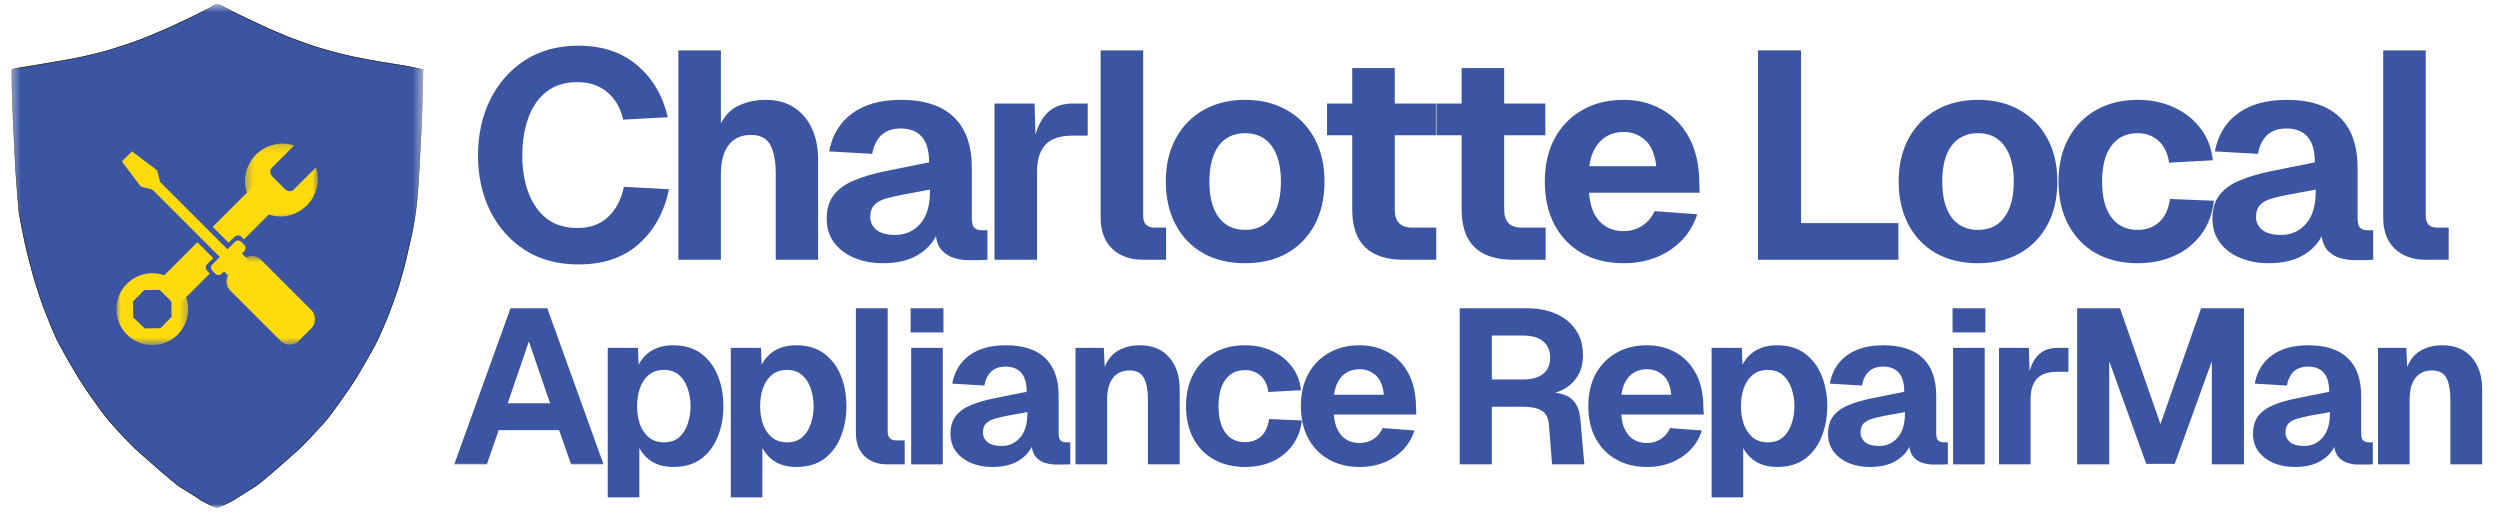
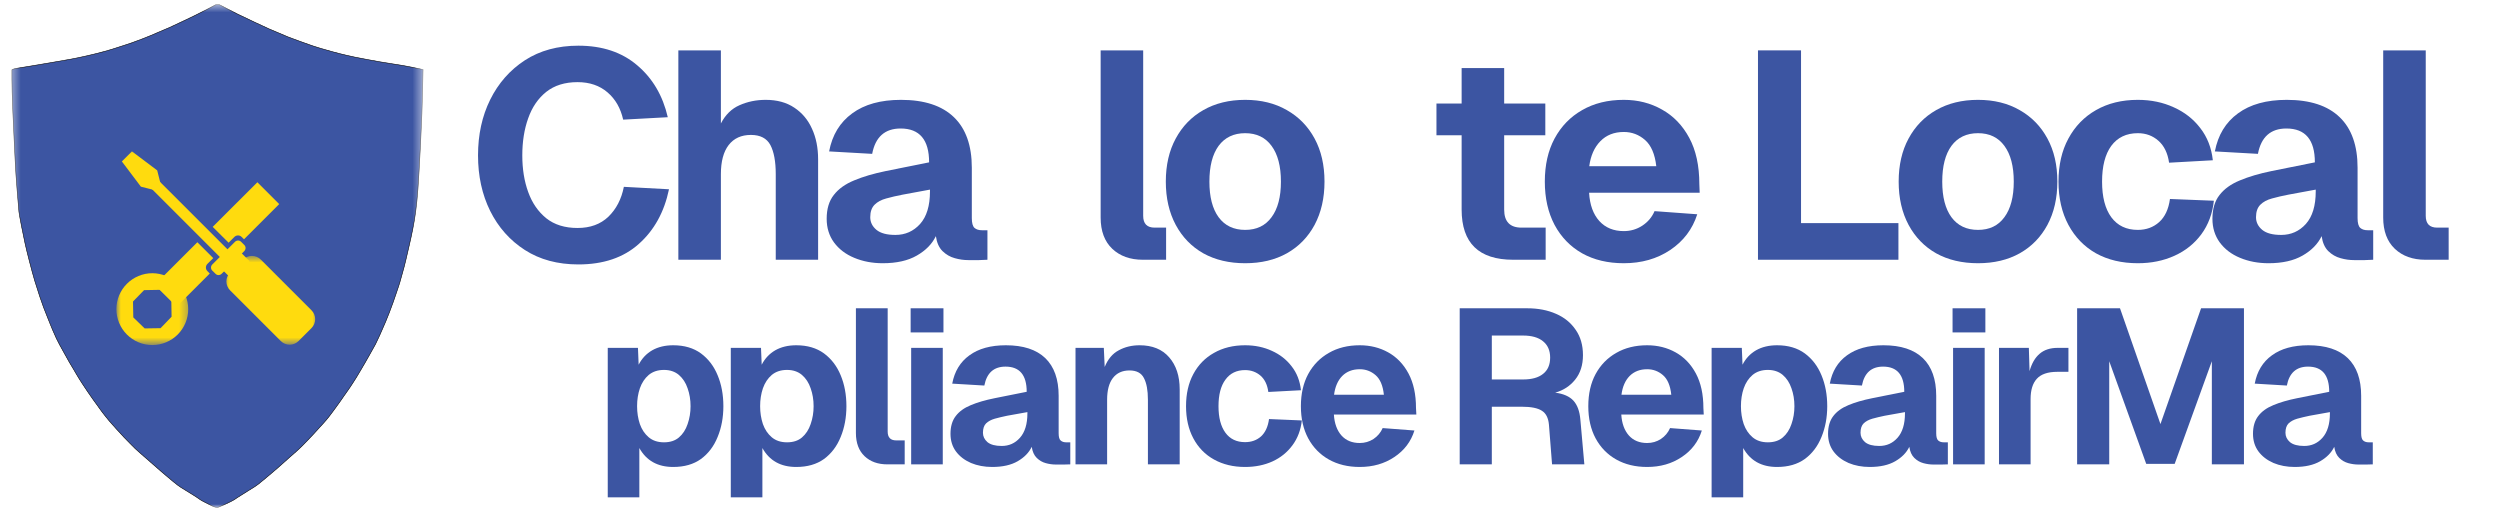
<svg xmlns="http://www.w3.org/2000/svg" width="300" height="63" viewBox="0 0 300 63" fill="none">
  <path d="M80.28 22.712C79.707 25.451 78.499 27.639 76.655 29.274C74.822 30.915 72.405 31.732 69.405 31.732C66.931 31.732 64.79 31.16 62.988 30.003C61.197 28.852 59.806 27.29 58.822 25.316C57.848 23.347 57.363 21.123 57.363 18.649C57.363 16.165 57.848 13.935 58.822 11.962C59.806 9.977 61.197 8.399 62.988 7.232C64.79 6.066 66.931 5.482 69.405 5.482C72.28 5.482 74.634 6.269 76.467 7.837C78.311 9.394 79.535 11.472 80.134 14.066L74.78 14.357C74.473 12.982 73.848 11.894 72.905 11.087C71.957 10.269 70.759 9.857 69.301 9.857C67.785 9.857 66.535 10.248 65.551 11.024C64.577 11.805 63.853 12.857 63.384 14.191C62.91 15.514 62.676 16.998 62.676 18.649C62.676 20.274 62.91 21.743 63.384 23.045C63.853 24.352 64.577 25.399 65.551 26.191C66.535 26.972 67.785 27.357 69.301 27.357C70.827 27.357 72.061 26.91 73.009 26.003C73.952 25.087 74.572 23.894 74.863 22.42L80.28 22.712Z" fill="#3C55A2" />
  <path d="M81.402 6.045H86.507V14.816C87.048 13.774 87.788 13.045 88.736 12.628C89.694 12.201 90.741 11.982 91.882 11.982C93.241 11.982 94.387 12.295 95.319 12.92C96.262 13.545 96.97 14.394 97.444 15.462C97.928 16.519 98.173 17.732 98.173 19.107V31.17H93.09V20.899C93.09 19.373 92.871 18.206 92.444 17.399C92.012 16.597 91.236 16.191 90.111 16.191C88.954 16.191 88.069 16.597 87.444 17.399C86.819 18.206 86.507 19.373 86.507 20.899V31.17H81.402V6.045Z" fill="#3C55A2" />
  <path d="M99.493 18.17C99.868 16.201 100.79 14.68 102.264 13.607C103.732 12.524 105.686 11.982 108.118 11.982C110.92 11.982 113.04 12.68 114.472 14.066C115.899 15.441 116.618 17.462 116.618 20.128V26.17C116.618 26.769 116.727 27.165 116.951 27.357C117.17 27.54 117.462 27.628 117.826 27.628H118.493V31.17L117.493 31.212C117.17 31.212 116.743 31.212 116.201 31.212C115.67 31.212 115.128 31.139 114.576 30.982C114.019 30.831 113.524 30.545 113.097 30.128C112.68 29.712 112.415 29.118 112.305 28.337C111.847 29.285 111.081 30.061 110.014 30.67C108.956 31.279 107.597 31.587 105.93 31.587C104.68 31.587 103.54 31.368 102.514 30.941C101.482 30.514 100.67 29.894 100.076 29.087C99.493 28.285 99.201 27.337 99.201 26.253C99.201 25.076 99.482 24.123 100.055 23.399C100.623 22.665 101.436 22.081 102.493 21.649C103.545 21.206 104.816 20.831 106.305 20.524L111.493 19.482C111.493 16.774 110.352 15.42 108.076 15.42C106.186 15.42 105.045 16.436 104.66 18.462L99.493 18.17ZM104.43 26.066C104.43 26.665 104.68 27.17 105.18 27.587C105.68 27.993 106.436 28.191 107.451 28.191C108.628 28.191 109.618 27.753 110.41 26.878C111.201 25.993 111.597 24.686 111.597 22.962V22.753L108.326 23.357C107.602 23.498 106.941 23.649 106.347 23.816C105.764 23.972 105.295 24.222 104.951 24.566C104.602 24.915 104.43 25.415 104.43 26.066Z" fill="#3C55A2" />
-   <path d="M119.338 12.42H124.15L124.255 16.17C124.614 14.92 125.156 13.982 125.88 13.357C126.614 12.732 127.588 12.42 128.796 12.42H130.525V16.274H128.755C127.213 16.274 126.109 16.644 125.442 17.378C124.775 18.102 124.442 19.191 124.442 20.649V31.17H119.338V12.42Z" fill="#3C55A2" />
  <path d="M132.078 6.045H137.182V25.899C137.182 26.847 137.641 27.316 138.557 27.316H139.932V31.17H137.141C135.625 31.17 134.401 30.732 133.474 29.857C132.542 28.972 132.078 27.722 132.078 26.107V6.045Z" fill="#3C55A2" />
  <path d="M149.419 31.587C147.503 31.587 145.826 31.191 144.398 30.399C142.982 29.597 141.878 28.456 141.086 26.982C140.294 25.498 139.898 23.769 139.898 21.795C139.898 19.811 140.294 18.087 141.086 16.628C141.878 15.159 142.982 14.019 144.398 13.212C145.826 12.394 147.503 11.982 149.419 11.982C151.336 11.982 153.003 12.394 154.419 13.212C155.846 14.019 156.961 15.159 157.753 16.628C158.544 18.087 158.94 19.811 158.94 21.795C158.94 23.769 158.544 25.498 157.753 26.982C156.961 28.456 155.846 29.597 154.419 30.399C153.003 31.191 151.336 31.587 149.419 31.587ZM145.128 21.795C145.128 23.628 145.492 25.055 146.232 26.066C146.982 27.081 148.044 27.587 149.419 27.587C150.794 27.587 151.846 27.081 152.586 26.066C153.336 25.055 153.711 23.628 153.711 21.795C153.711 19.951 153.336 18.519 152.586 17.503C151.846 16.493 150.794 15.982 149.419 15.982C148.044 15.982 146.982 16.493 146.232 17.503C145.492 18.519 145.128 19.951 145.128 21.795Z" fill="#3C55A2" />
-   <path d="M162.267 8.17H167.371V12.42H172.309V16.232H167.371V25.149C167.371 26.597 168.064 27.316 169.454 27.316H172.35V31.17H168.454C164.329 31.17 162.267 29.165 162.267 25.149V16.232H159.246V12.42H162.267V8.17Z" fill="#3C55A2" />
  <path d="M175.396 8.17H180.5V12.42H185.438V16.232H180.5V25.149C180.5 26.597 181.193 27.316 182.583 27.316H185.479V31.17H181.583C177.458 31.17 175.396 29.165 175.396 25.149V16.232H172.375V12.42H175.396V8.17Z" fill="#3C55A2" />
  <path d="M185.379 21.795C185.379 19.811 185.764 18.087 186.546 16.628C187.337 15.159 188.441 14.019 189.858 13.212C191.275 12.394 192.941 11.982 194.858 11.982C196.551 11.982 198.077 12.373 199.441 13.149C200.816 13.915 201.905 15.045 202.712 16.545C203.514 18.035 203.921 19.889 203.921 22.107L203.962 23.128H190.691C190.775 24.576 191.181 25.706 191.921 26.524C192.655 27.331 193.634 27.732 194.858 27.732C195.66 27.732 196.4 27.519 197.066 27.087C197.743 26.644 198.238 26.061 198.546 25.337L203.671 25.712C203.098 27.503 202.014 28.936 200.421 30.003C198.837 31.061 196.983 31.587 194.858 31.587C192.941 31.587 191.275 31.191 189.858 30.399C188.441 29.597 187.337 28.456 186.546 26.982C185.764 25.498 185.379 23.769 185.379 21.795ZM190.712 19.941H198.754C198.587 18.482 198.134 17.436 197.4 16.795C196.676 16.16 195.827 15.837 194.858 15.837C193.702 15.837 192.764 16.206 192.046 16.941C191.322 17.68 190.879 18.68 190.712 19.941Z" fill="#3C55A2" />
  <path d="M210.957 31.17V6.045H216.124V26.774H227.811V31.17H210.957Z" fill="#3C55A2" />
  <path d="M237.361 31.587C235.444 31.587 233.767 31.191 232.34 30.399C230.923 29.597 229.819 28.456 229.027 26.982C228.236 25.498 227.84 23.769 227.84 21.795C227.84 19.811 228.236 18.087 229.027 16.628C229.819 15.159 230.923 14.019 232.34 13.212C233.767 12.394 235.444 11.982 237.361 11.982C239.277 11.982 240.944 12.394 242.361 13.212C243.788 14.019 244.902 15.159 245.694 16.628C246.486 18.087 246.882 19.811 246.882 21.795C246.882 23.769 246.486 25.498 245.694 26.982C244.902 28.456 243.788 29.597 242.361 30.399C240.944 31.191 239.277 31.587 237.361 31.587ZM233.069 21.795C233.069 23.628 233.434 25.055 234.173 26.066C234.923 27.081 235.986 27.587 237.361 27.587C238.736 27.587 239.788 27.081 240.527 26.066C241.277 25.055 241.652 23.628 241.652 21.795C241.652 19.951 241.277 18.519 240.527 17.503C239.788 16.493 238.736 15.982 237.361 15.982C235.986 15.982 234.923 16.493 234.173 17.503C233.434 18.519 233.069 19.951 233.069 21.795Z" fill="#3C55A2" />
  <path d="M260.29 19.524C260.124 18.373 259.697 17.498 259.02 16.899C258.337 16.29 257.509 15.982 256.54 15.982C255.165 15.982 254.103 16.493 253.353 17.503C252.613 18.519 252.249 19.951 252.249 21.795C252.249 23.628 252.613 25.055 253.353 26.066C254.103 27.081 255.165 27.587 256.54 27.587C257.551 27.587 258.405 27.274 259.103 26.649C259.796 26.024 260.228 25.102 260.395 23.878L265.665 24.087C265.499 25.628 264.999 26.972 264.165 28.107C263.332 29.232 262.254 30.097 260.936 30.691C259.629 31.285 258.165 31.587 256.54 31.587C254.624 31.587 252.947 31.191 251.52 30.399C250.103 29.597 248.999 28.456 248.207 26.982C247.415 25.498 247.02 23.769 247.02 21.795C247.02 19.811 247.415 18.087 248.207 16.628C248.999 15.159 250.103 14.019 251.52 13.212C252.947 12.394 254.624 11.982 256.54 11.982C258.124 11.982 259.561 12.284 260.853 12.878C262.155 13.462 263.217 14.295 264.04 15.378C264.874 16.451 265.374 17.732 265.54 19.232L260.29 19.524Z" fill="#3C55A2" />
  <path d="M265.784 18.17C266.159 16.201 267.081 14.68 268.555 13.607C270.023 12.524 271.977 11.982 274.409 11.982C277.211 11.982 279.331 12.68 280.763 14.066C282.19 15.441 282.909 17.462 282.909 20.128V26.17C282.909 26.769 283.018 27.165 283.242 27.357C283.461 27.54 283.753 27.628 284.117 27.628H284.784V31.17L283.784 31.212C283.461 31.212 283.034 31.212 282.492 31.212C281.961 31.212 281.419 31.139 280.867 30.982C280.31 30.831 279.815 30.545 279.388 30.128C278.971 29.712 278.706 29.118 278.596 28.337C278.138 29.285 277.372 30.061 276.305 30.67C275.247 31.279 273.888 31.587 272.221 31.587C270.971 31.587 269.831 31.368 268.805 30.941C267.773 30.514 266.961 29.894 266.367 29.087C265.784 28.285 265.492 27.337 265.492 26.253C265.492 25.076 265.773 24.123 266.346 23.399C266.914 22.665 267.727 22.081 268.784 21.649C269.836 21.206 271.107 20.831 272.596 20.524L277.784 19.482C277.784 16.774 276.643 15.42 274.367 15.42C272.477 15.42 271.336 16.436 270.951 18.462L265.784 18.17ZM270.721 26.066C270.721 26.665 270.971 27.17 271.471 27.587C271.971 27.993 272.727 28.191 273.742 28.191C274.919 28.191 275.909 27.753 276.701 26.878C277.492 25.993 277.888 24.686 277.888 22.962V22.753L274.617 23.357C273.893 23.498 273.232 23.649 272.638 23.816C272.055 23.972 271.586 24.222 271.242 24.566C270.893 24.915 270.721 25.415 270.721 26.066Z" fill="#3C55A2" />
  <path d="M285.984 6.045H291.089V25.899C291.089 26.847 291.547 27.316 292.464 27.316H293.839V31.17H291.047C289.531 31.17 288.307 30.732 287.38 29.857C286.448 28.972 285.984 27.722 285.984 26.107V6.045Z" fill="#3C55A2" />
  <mask id="mask0_139_87" style="mask-type:luminance" maskUnits="userSpaceOnUse" x="53" y="30" width="247" height="33">
    <path d="M300.001 30.667H53.334V62.667H300.001V30.667Z" fill="white" />
  </mask>
  <g mask="url(#mask0_139_87)">
    <mask id="mask1_139_87" style="mask-type:luminance" maskUnits="userSpaceOnUse" x="53" y="36" width="21" height="20">
      <path d="M53.865 36H73.334V56H53.865V36Z" fill="white" />
    </mask>
    <g mask="url(#mask1_139_87)">
-       <path d="M54.508 55.723L61.258 36.994H65.674L72.424 55.723H68.529L67.091 51.619H59.841L58.425 55.723H54.508ZM60.925 48.39H66.008L63.466 40.973L60.925 48.39Z" fill="#3C55A2" />
-     </g>
+       </g>
    <path d="M72.93 59.682V41.744H76.555L76.638 43.765C77.023 43.015 77.565 42.442 78.263 42.036C78.971 41.635 79.81 41.432 80.784 41.432C82.117 41.432 83.227 41.76 84.117 42.411C85.003 43.067 85.669 43.942 86.117 45.036C86.576 46.135 86.805 47.369 86.805 48.744C86.805 50.093 86.576 51.322 86.117 52.432C85.669 53.546 85.003 54.426 84.117 55.078C83.227 55.718 82.117 56.036 80.784 56.036C78.919 56.036 77.565 55.281 76.721 53.765V59.682H72.93ZM76.451 48.744C76.451 49.51 76.56 50.223 76.784 50.89C77.018 51.546 77.372 52.072 77.846 52.473C78.331 52.88 78.94 53.078 79.68 53.078C80.414 53.078 81.013 52.885 81.471 52.494C81.94 52.093 82.289 51.557 82.513 50.89C82.747 50.223 82.867 49.51 82.867 48.744C82.867 47.968 82.747 47.255 82.513 46.598C82.289 45.932 81.94 45.4 81.471 44.994C80.997 44.593 80.398 44.39 79.68 44.39C78.94 44.39 78.331 44.593 77.846 44.994C77.372 45.4 77.018 45.932 76.784 46.598C76.56 47.255 76.451 47.968 76.451 48.744Z" fill="#3C55A2" />
    <path d="M87.695 59.682V41.744H91.32L91.404 43.765C91.789 43.015 92.331 42.442 93.029 42.036C93.737 41.635 94.576 41.432 95.549 41.432C96.883 41.432 97.992 41.76 98.883 42.411C99.768 43.067 100.435 43.942 100.883 45.036C101.341 46.135 101.57 47.369 101.57 48.744C101.57 50.093 101.341 51.322 100.883 52.432C100.435 53.546 99.768 54.426 98.883 55.078C97.992 55.718 96.883 56.036 95.549 56.036C93.685 56.036 92.331 55.281 91.487 53.765V59.682H87.695ZM91.216 48.744C91.216 49.51 91.326 50.223 91.549 50.89C91.784 51.546 92.138 52.072 92.612 52.473C93.096 52.88 93.706 53.078 94.445 53.078C95.18 53.078 95.779 52.885 96.237 52.494C96.706 52.093 97.055 51.557 97.279 50.89C97.513 50.223 97.633 49.51 97.633 48.744C97.633 47.968 97.513 47.255 97.279 46.598C97.055 45.932 96.706 45.4 96.237 44.994C95.763 44.593 95.164 44.39 94.445 44.39C93.706 44.39 93.096 44.593 92.612 44.994C92.138 45.4 91.784 45.932 91.549 46.598C91.326 47.255 91.216 47.968 91.216 48.744Z" fill="#3C55A2" />
    <path d="M102.709 36.994H106.521V51.786C106.521 52.494 106.86 52.848 107.542 52.848H108.563V55.723H106.48C105.355 55.723 104.443 55.4 103.751 54.744C103.053 54.078 102.709 53.15 102.709 51.953V36.994Z" fill="#3C55A2" />
    <path d="M109.34 41.744H113.132V55.723H109.34V41.744ZM109.277 39.89V36.994H113.215V39.89H109.277Z" fill="#3C55A2" />
    <path d="M114.267 46.036C114.543 44.567 115.23 43.432 116.329 42.64C117.423 41.838 118.882 41.432 120.704 41.432C122.788 41.432 124.361 41.947 125.434 42.973C126.501 44.005 127.038 45.51 127.038 47.494V51.994C127.038 52.442 127.121 52.734 127.288 52.869C127.454 53.01 127.668 53.078 127.934 53.078H128.434V55.723L127.684 55.744C127.434 55.744 127.105 55.744 126.704 55.744C126.314 55.744 125.913 55.692 125.496 55.578C125.09 55.468 124.73 55.26 124.413 54.953C124.09 54.635 123.892 54.192 123.809 53.619C123.475 54.317 122.913 54.89 122.121 55.348C121.329 55.807 120.309 56.036 119.059 56.036C118.126 56.036 117.277 55.874 116.517 55.557C115.751 55.223 115.147 54.76 114.704 54.161C114.272 53.567 114.059 52.864 114.059 52.057C114.059 51.182 114.267 50.473 114.684 49.932C115.1 49.38 115.704 48.942 116.496 48.619C117.288 48.286 118.236 48.01 119.35 47.786L123.204 47.015C123.204 45.005 122.355 43.994 120.663 43.994C119.257 43.994 118.413 44.755 118.121 46.265L114.267 46.036ZM117.954 51.932C117.954 52.364 118.132 52.739 118.496 53.057C118.871 53.364 119.439 53.515 120.204 53.515C121.079 53.515 121.809 53.192 122.392 52.536C122.986 51.869 123.288 50.89 123.288 49.598V49.453L120.85 49.89C120.309 50.005 119.814 50.119 119.371 50.244C118.939 50.369 118.59 50.557 118.329 50.807C118.079 51.057 117.954 51.432 117.954 51.932Z" fill="#3C55A2" />
    <path d="M129.062 41.744H132.458L132.563 44.036C132.948 43.093 133.51 42.426 134.25 42.036C134.984 41.635 135.818 41.432 136.75 41.432C138.276 41.432 139.458 41.911 140.292 42.869C141.135 43.828 141.563 45.114 141.563 46.723V55.723H137.75V47.973C137.75 46.838 137.589 45.968 137.271 45.369C136.964 44.76 136.385 44.453 135.542 44.453C134.677 44.453 134.01 44.76 133.542 45.369C133.083 45.968 132.854 46.838 132.854 47.973V55.723H129.062V41.744Z" fill="#3C55A2" />
    <path d="M152.199 47.036C152.085 46.176 151.772 45.525 151.262 45.078C150.746 44.635 150.126 44.411 149.408 44.411C148.392 44.411 147.605 44.796 147.053 45.557C146.496 46.307 146.22 47.369 146.22 48.744C146.22 50.109 146.496 51.171 147.053 51.932C147.605 52.682 148.392 53.057 149.408 53.057C150.168 53.057 150.809 52.828 151.324 52.369C151.835 51.9 152.158 51.203 152.283 50.286L156.22 50.453C156.095 51.593 155.72 52.588 155.095 53.432C154.47 54.281 153.668 54.926 152.699 55.369C151.725 55.812 150.626 56.036 149.408 56.036C147.991 56.036 146.746 55.734 145.678 55.14C144.605 54.546 143.783 53.697 143.199 52.598C142.616 51.505 142.324 50.218 142.324 48.744C142.324 47.26 142.616 45.973 143.199 44.89C143.783 43.796 144.605 42.947 145.678 42.348C146.746 41.739 147.991 41.432 149.408 41.432C150.585 41.432 151.658 41.656 152.616 42.098C153.585 42.531 154.376 43.15 154.991 43.953C155.616 44.744 155.991 45.703 156.116 46.828L152.199 47.036Z" fill="#3C55A2" />
    <path d="M156.107 48.744C156.107 47.26 156.399 45.973 156.982 44.89C157.576 43.796 158.404 42.947 159.462 42.348C160.514 41.739 161.753 41.432 163.17 41.432C164.43 41.432 165.571 41.718 166.587 42.286C167.613 42.859 168.425 43.703 169.024 44.828C169.618 45.942 169.92 47.322 169.92 48.973L169.962 49.744H160.066C160.133 50.817 160.441 51.656 160.982 52.265C161.524 52.864 162.253 53.161 163.17 53.161C163.764 53.161 164.316 53.005 164.816 52.682C165.316 52.348 165.68 51.911 165.92 51.369L169.732 51.661C169.316 52.994 168.508 54.057 167.316 54.848C166.133 55.64 164.753 56.036 163.17 56.036C161.753 56.036 160.514 55.734 159.462 55.14C158.404 54.546 157.576 53.697 156.982 52.598C156.399 51.505 156.107 50.218 156.107 48.744ZM160.087 47.369H166.066C165.951 46.275 165.618 45.489 165.066 45.015C164.524 44.546 163.889 44.307 163.17 44.307C162.305 44.307 161.607 44.578 161.066 45.119C160.535 45.661 160.212 46.411 160.087 47.369Z" fill="#3C55A2" />
    <path d="M183.268 36.994C184.57 36.994 185.727 37.218 186.727 37.661C187.727 38.093 188.508 38.734 189.081 39.578C189.664 40.411 189.956 41.426 189.956 42.619C189.956 43.801 189.643 44.781 189.018 45.557C188.404 46.322 187.607 46.843 186.622 47.119C187.607 47.244 188.336 47.567 188.81 48.078C189.279 48.593 189.56 49.348 189.643 50.348L190.122 55.723H186.247L185.872 50.953C185.799 50.15 185.518 49.593 185.018 49.286C184.529 48.968 183.732 48.807 182.622 48.807H179.018V55.723H175.164V36.994H183.268ZM179.018 45.536H182.768C183.81 45.536 184.607 45.317 185.164 44.869C185.732 44.426 186.018 43.775 186.018 42.911C186.018 42.067 185.732 41.411 185.164 40.953C184.607 40.494 183.81 40.265 182.768 40.265H179.018V45.536Z" fill="#3C55A2" />
    <path d="M190.596 48.744C190.596 47.26 190.887 45.973 191.471 44.89C192.064 43.796 192.893 42.947 193.95 42.348C195.002 41.739 196.242 41.432 197.658 41.432C198.919 41.432 200.059 41.718 201.075 42.286C202.101 42.859 202.913 43.703 203.512 44.828C204.106 45.942 204.408 47.322 204.408 48.973L204.45 49.744H194.554C194.622 50.817 194.929 51.656 195.471 52.265C196.012 52.864 196.742 53.161 197.658 53.161C198.252 53.161 198.804 53.005 199.304 52.682C199.804 52.348 200.169 51.911 200.408 51.369L204.221 51.661C203.804 52.994 202.997 54.057 201.804 54.848C200.622 55.64 199.242 56.036 197.658 56.036C196.242 56.036 195.002 55.734 193.95 55.14C192.893 54.546 192.064 53.697 191.471 52.598C190.887 51.505 190.596 50.218 190.596 48.744ZM194.575 47.369H200.554C200.439 46.275 200.106 45.489 199.554 45.015C199.012 44.546 198.377 44.307 197.658 44.307C196.794 44.307 196.096 44.578 195.554 45.119C195.023 45.661 194.7 46.411 194.575 47.369Z" fill="#3C55A2" />
    <path d="M205.393 59.682V41.744H209.018L209.101 43.765C209.486 43.015 210.028 42.442 210.726 42.036C211.434 41.635 212.273 41.432 213.247 41.432C214.58 41.432 215.689 41.76 216.58 42.411C217.465 43.067 218.132 43.942 218.58 45.036C219.038 46.135 219.268 47.369 219.268 48.744C219.268 50.093 219.038 51.322 218.58 52.432C218.132 53.546 217.465 54.426 216.58 55.078C215.689 55.718 214.58 56.036 213.247 56.036C211.382 56.036 210.028 55.281 209.184 53.765V59.682H205.393ZM208.913 48.744C208.913 49.51 209.023 50.223 209.247 50.89C209.481 51.546 209.835 52.072 210.309 52.473C210.794 52.88 211.403 53.078 212.143 53.078C212.877 53.078 213.476 52.885 213.934 52.494C214.403 52.093 214.752 51.557 214.976 50.89C215.21 50.223 215.33 49.51 215.33 48.744C215.33 47.968 215.21 47.255 214.976 46.598C214.752 45.932 214.403 45.4 213.934 44.994C213.46 44.593 212.861 44.39 212.143 44.39C211.403 44.39 210.794 44.593 210.309 44.994C209.835 45.4 209.481 45.932 209.247 46.598C209.023 47.255 208.913 47.968 208.913 48.744Z" fill="#3C55A2" />
    <path d="M219.576 46.036C219.852 44.567 220.539 43.432 221.638 42.64C222.732 41.838 224.19 41.432 226.013 41.432C228.096 41.432 229.669 41.947 230.742 42.973C231.81 44.005 232.346 45.51 232.346 47.494V51.994C232.346 52.442 232.43 52.734 232.596 52.869C232.763 53.01 232.977 53.078 233.242 53.078H233.742V55.723L232.992 55.744C232.742 55.744 232.414 55.744 232.013 55.744C231.622 55.744 231.221 55.692 230.805 55.578C230.398 55.468 230.039 55.26 229.721 54.953C229.398 54.635 229.201 54.192 229.117 53.619C228.784 54.317 228.221 54.89 227.43 55.348C226.638 55.807 225.617 56.036 224.367 56.036C223.435 56.036 222.586 55.874 221.826 55.557C221.06 55.223 220.456 54.76 220.013 54.161C219.581 53.567 219.367 52.864 219.367 52.057C219.367 51.182 219.576 50.473 219.992 49.932C220.409 49.38 221.013 48.942 221.805 48.619C222.596 48.286 223.544 48.01 224.659 47.786L228.513 47.015C228.513 45.005 227.664 43.994 225.971 43.994C224.565 43.994 223.721 44.755 223.43 46.265L219.576 46.036ZM223.263 51.932C223.263 52.364 223.44 52.739 223.805 53.057C224.18 53.364 224.747 53.515 225.513 53.515C226.388 53.515 227.117 53.192 227.701 52.536C228.294 51.869 228.596 50.89 228.596 49.598V49.453L226.159 49.89C225.617 50.005 225.122 50.119 224.68 50.244C224.247 50.369 223.898 50.557 223.638 50.807C223.388 51.057 223.263 51.432 223.263 51.932Z" fill="#3C55A2" />
    <path d="M234.369 41.744H238.161V55.723H234.369V41.744ZM234.307 39.89V36.994H238.244V39.89H234.307Z" fill="#3C55A2" />
    <path d="M239.879 41.744H243.462L243.546 44.536C243.806 43.609 244.212 42.911 244.754 42.453C245.296 41.984 246.014 41.744 246.921 41.744H248.212V44.619H246.879C245.738 44.619 244.921 44.9 244.421 45.453C243.921 45.994 243.671 46.807 243.671 47.89V55.723H239.879V41.744Z" fill="#3C55A2" />
    <path d="M249.254 36.994H254.4L259.254 50.89L264.129 36.994H269.275V55.723H265.421V43.348L260.962 55.661H257.546L253.108 43.348V55.723H249.254V36.994Z" fill="#3C55A2" />
    <path d="M270.568 46.036C270.844 44.567 271.531 43.432 272.63 42.64C273.724 41.838 275.182 41.432 277.005 41.432C279.089 41.432 280.661 41.947 281.734 42.973C282.802 44.005 283.339 45.51 283.339 47.494V51.994C283.339 52.442 283.422 52.734 283.589 52.869C283.755 53.01 283.969 53.078 284.234 53.078H284.734V55.723L283.984 55.744C283.734 55.744 283.406 55.744 283.005 55.744C282.615 55.744 282.214 55.692 281.797 55.578C281.391 55.468 281.031 55.26 280.714 54.953C280.391 54.635 280.193 54.192 280.109 53.619C279.776 54.317 279.214 54.89 278.422 55.348C277.63 55.807 276.609 56.036 275.359 56.036C274.427 56.036 273.578 55.874 272.818 55.557C272.052 55.223 271.448 54.76 271.005 54.161C270.573 53.567 270.359 52.864 270.359 52.057C270.359 51.182 270.568 50.473 270.984 49.932C271.401 49.38 272.005 48.942 272.797 48.619C273.589 48.286 274.536 48.01 275.651 47.786L279.505 47.015C279.505 45.005 278.656 43.994 276.964 43.994C275.557 43.994 274.714 44.755 274.422 46.265L270.568 46.036ZM274.255 51.932C274.255 52.364 274.432 52.739 274.797 53.057C275.172 53.364 275.74 53.515 276.505 53.515C277.38 53.515 278.109 53.192 278.693 52.536C279.286 51.869 279.589 50.89 279.589 49.598V49.453L277.151 49.89C276.609 50.005 276.115 50.119 275.672 50.244C275.24 50.369 274.891 50.557 274.63 50.807C274.38 51.057 274.255 51.432 274.255 51.932Z" fill="#3C55A2" />
-     <path d="M285.361 41.744H288.757L288.861 44.036C289.247 43.093 289.809 42.426 290.549 42.036C291.283 41.635 292.117 41.432 293.049 41.432C294.575 41.432 295.757 41.911 296.59 42.869C297.434 43.828 297.861 45.114 297.861 46.723V55.723H294.049V47.973C294.049 46.838 293.887 45.968 293.57 45.369C293.262 44.76 292.684 44.453 291.84 44.453C290.976 44.453 290.309 44.76 289.84 45.369C289.382 45.968 289.153 46.838 289.153 47.973V55.723H285.361V41.744Z" fill="#3C55A2" />
  </g>
  <mask id="mask2_139_87" style="mask-type:luminance" maskUnits="userSpaceOnUse" x="0" y="0" width="52" height="62">
    <path d="M52 0H0V61.333H52V0Z" fill="white" />
  </mask>
  <g mask="url(#mask2_139_87)">
    <mask id="mask3_139_87" style="mask-type:luminance" maskUnits="userSpaceOnUse" x="1" y="0" width="50" height="62">
      <path d="M1.391 0.531H50.625V61.068H1.391V0.531Z" fill="white" />
    </mask>
    <g mask="url(#mask3_139_87)">
      <path fill-rule="evenodd" clip-rule="evenodd" d="M26.11 0.562H26.329L27.256 1.047C27.876 1.365 28.287 1.573 28.485 1.677C28.683 1.776 29.36 2.099 30.516 2.646C31.672 3.193 32.271 3.469 32.308 3.474C32.35 3.479 32.657 3.609 33.23 3.865C33.803 4.12 34.245 4.307 34.558 4.427C34.865 4.552 35.313 4.719 35.902 4.927C36.485 5.135 36.86 5.271 37.011 5.323C37.167 5.38 37.36 5.448 37.594 5.526C37.824 5.604 38.126 5.698 38.49 5.807C38.855 5.917 39.318 6.052 39.881 6.203C40.449 6.359 40.995 6.5 41.527 6.62C42.058 6.74 42.402 6.818 42.553 6.849C42.709 6.885 43.199 6.979 44.032 7.135C44.86 7.286 45.381 7.38 45.589 7.417C45.803 7.448 46.313 7.531 47.131 7.667C47.954 7.797 48.365 7.865 48.376 7.865C48.386 7.865 48.787 7.943 49.574 8.094C50.355 8.25 50.751 8.333 50.756 8.339L50.766 8.344L50.714 10.818C50.683 12.463 50.599 14.594 50.469 17.203C50.334 19.812 50.23 21.641 50.152 22.677C50.074 23.719 49.985 24.609 49.886 25.349C49.787 26.094 49.672 26.792 49.537 27.458C49.407 28.12 49.261 28.792 49.105 29.463C48.954 30.141 48.813 30.729 48.693 31.239C48.574 31.75 48.428 32.297 48.261 32.88C48.094 33.469 47.995 33.823 47.964 33.943C47.928 34.068 47.881 34.219 47.813 34.411C47.745 34.599 47.667 34.828 47.579 35.104C47.49 35.38 47.355 35.781 47.167 36.302C46.98 36.818 46.824 37.234 46.704 37.547C46.579 37.854 46.433 38.224 46.256 38.656C46.079 39.089 45.849 39.609 45.574 40.214C45.297 40.823 45.131 41.177 45.074 41.276C45.021 41.375 44.818 41.739 44.469 42.364C44.12 42.989 43.912 43.359 43.839 43.474C43.766 43.594 43.594 43.885 43.324 44.354C43.053 44.823 42.876 45.125 42.792 45.25C42.714 45.38 42.584 45.578 42.412 45.849C42.24 46.12 42.105 46.328 42.001 46.479C41.891 46.63 41.771 46.807 41.631 47.01C41.495 47.214 41.36 47.401 41.235 47.573C41.11 47.745 41.006 47.891 40.938 48.005C40.865 48.12 40.761 48.271 40.62 48.453C40.485 48.635 40.349 48.818 40.224 49C40.094 49.182 39.959 49.37 39.808 49.562C39.657 49.76 39.532 49.922 39.428 50.062C39.324 50.203 39.099 50.464 38.756 50.849C38.412 51.239 38.006 51.682 37.542 52.177C37.079 52.677 36.667 53.099 36.318 53.453C35.964 53.807 35.725 54.031 35.61 54.125C35.495 54.219 35.225 54.458 34.797 54.839C34.37 55.224 34.11 55.453 34.016 55.536C33.922 55.62 33.693 55.823 33.324 56.151C32.949 56.479 32.709 56.687 32.589 56.781C32.475 56.875 32.344 56.984 32.193 57.114C32.042 57.239 31.834 57.417 31.568 57.635C31.308 57.859 31.105 58.021 30.964 58.125C30.829 58.229 30.693 58.323 30.568 58.406C30.438 58.489 30.209 58.635 29.87 58.838C29.532 59.042 29.313 59.182 29.209 59.255C29.1 59.328 28.985 59.401 28.85 59.479C28.719 59.557 28.579 59.646 28.433 59.745C28.292 59.844 28.188 59.917 28.12 59.958C28.053 60.005 27.912 60.078 27.688 60.193C27.469 60.302 27.204 60.427 26.891 60.573C26.584 60.719 26.365 60.812 26.245 60.854L26.063 60.922L25.865 60.87C25.73 60.838 25.589 60.781 25.433 60.703C25.277 60.63 25.016 60.495 24.652 60.307C24.287 60.12 24.079 60.005 24.021 59.958C23.964 59.917 23.823 59.818 23.6 59.667C23.37 59.521 23.198 59.406 23.084 59.338C22.969 59.266 22.74 59.125 22.407 58.922C22.068 58.719 21.834 58.573 21.709 58.489C21.579 58.406 21.448 58.312 21.308 58.208C21.172 58.104 21.011 57.979 20.834 57.833C20.662 57.693 20.422 57.495 20.131 57.245C19.839 57 19.584 56.781 19.37 56.599C19.152 56.417 18.839 56.141 18.422 55.771C18.006 55.401 17.74 55.167 17.626 55.073C17.511 54.979 17.256 54.755 16.865 54.411C16.469 54.062 16.251 53.864 16.209 53.818C16.162 53.776 15.969 53.578 15.62 53.229C15.271 52.885 15.027 52.635 14.891 52.484C14.751 52.333 14.448 52.005 13.975 51.489C13.506 50.974 13.225 50.661 13.131 50.542C13.037 50.427 12.896 50.255 12.714 50.031C12.532 49.802 12.391 49.62 12.282 49.479C12.178 49.344 12.074 49.198 11.969 49.052C11.865 48.901 11.751 48.745 11.636 48.583C11.521 48.427 11.417 48.281 11.324 48.156C11.23 48.026 11.146 47.911 11.079 47.812C11.016 47.714 10.922 47.583 10.808 47.422C10.693 47.266 10.589 47.12 10.511 46.995C10.428 46.864 10.313 46.698 10.178 46.495C10.037 46.292 9.933 46.13 9.86 46.016C9.792 45.896 9.673 45.714 9.511 45.469C9.355 45.219 9.245 45.047 9.199 44.953C9.146 44.859 9.011 44.62 8.782 44.239C8.558 43.859 8.407 43.609 8.334 43.495C8.261 43.375 8.084 43.057 7.798 42.536C7.511 42.021 7.292 41.625 7.146 41.359C7.006 41.094 6.876 40.844 6.766 40.614C6.657 40.38 6.501 40.031 6.303 39.568C6.105 39.104 6.006 38.864 6.006 38.854C6.006 38.844 5.907 38.589 5.704 38.094C5.506 37.594 5.35 37.203 5.24 36.917C5.131 36.625 4.975 36.187 4.777 35.604C4.579 35.016 4.381 34.391 4.178 33.729C3.98 33.062 3.761 32.255 3.516 31.307C3.271 30.354 3.1 29.646 3.001 29.182C2.902 28.719 2.761 28.042 2.584 27.156C2.412 26.276 2.303 25.693 2.271 25.417C2.24 25.141 2.167 24.292 2.058 22.88C1.943 21.463 1.876 20.396 1.839 19.677C1.808 18.958 1.766 18.193 1.725 17.385C1.678 16.578 1.62 15.255 1.542 13.422C1.464 11.583 1.428 10.286 1.428 9.521V8.38L1.532 8.318C1.605 8.281 1.803 8.234 2.12 8.177C2.443 8.125 2.886 8.052 3.449 7.964C4.011 7.875 4.87 7.729 6.021 7.531C7.173 7.333 7.995 7.187 8.495 7.099C8.99 7.01 9.646 6.875 10.469 6.687C11.287 6.5 11.995 6.323 12.589 6.156C13.188 5.99 13.704 5.833 14.136 5.687C14.563 5.547 14.902 5.437 15.146 5.359C15.391 5.281 15.62 5.203 15.844 5.125C16.063 5.047 16.506 4.88 17.172 4.63C17.834 4.375 18.454 4.115 19.037 3.854C19.615 3.599 19.928 3.464 19.964 3.458C20.006 3.453 20.282 3.328 20.803 3.083C21.323 2.844 21.792 2.62 22.214 2.422C22.636 2.224 23.047 2.026 23.459 1.823C23.865 1.625 24.376 1.365 24.985 1.047L25.896 0.562H26.11Z" fill="#3C55A2" stroke="black" stroke-width="0.066" />
    </g>
    <path d="M25.525 27.224L27.432 29.125L28.119 28.438C28.364 28.193 28.755 28.188 28.989 28.427L29.281 28.714L33.505 24.49L30.885 21.87L25.525 27.224ZM18.572 34.177L21.192 36.802L25.171 32.823L24.885 32.532C24.645 32.292 24.65 31.907 24.895 31.662L25.588 30.974L23.682 29.068L18.572 34.177Z" fill="#FFDB0E" />
    <mask id="mask4_139_87" style="mask-type:luminance" maskUnits="userSpaceOnUse" x="29" y="17" width="10" height="10">
-       <path d="M29.334 17.156H38.172V26.667H29.334V17.156Z" fill="white" />
-     </mask>
+       </mask>
    <g mask="url(#mask4_139_87)">
      <path d="M35.293 17.459C34.522 17.193 33.683 17.156 32.871 17.349C32.064 17.542 31.319 17.964 30.725 18.552C29.892 19.386 29.418 20.505 29.397 21.667C29.381 22.828 29.824 23.932 30.637 24.74C31.444 25.547 32.548 25.995 33.709 25.974C34.871 25.959 35.991 25.479 36.824 24.646C37.413 24.052 37.829 23.313 38.022 22.5C38.215 21.693 38.178 20.854 37.918 20.084L35.215 22.781C34.954 23.042 34.48 22.985 34.152 22.656L32.72 21.224C32.386 20.896 32.334 20.422 32.59 20.162L35.293 17.459Z" fill="#FFDB0E" />
    </g>
    <mask id="mask5_139_87" style="mask-type:luminance" maskUnits="userSpaceOnUse" x="13" y="32" width="10" height="10">
      <path d="M13.959 32H22.667V41.37H13.959V32Z" fill="white" />
    </mask>
    <g mask="url(#mask5_139_87)">
      <path d="M20.559 36.109L20.59 38.01L19.267 39.38L17.361 39.411L15.996 38.088L15.96 36.182L17.288 34.817L19.189 34.781L20.559 36.109ZM21.324 34.052C20.517 33.245 19.418 32.786 18.277 32.786C17.131 32.786 16.038 33.245 15.23 34.052C14.423 34.859 13.965 35.953 13.965 37.099C13.965 38.239 14.423 39.338 15.23 40.145C16.038 40.953 17.131 41.406 18.277 41.406C19.418 41.406 20.517 40.953 21.324 40.145C22.131 39.338 22.585 38.239 22.585 37.099C22.585 35.953 22.131 34.859 21.324 34.052Z" fill="#FFDB0E" />
    </g>
    <mask id="mask6_139_87" style="mask-type:luminance" maskUnits="userSpaceOnUse" x="26" y="30" width="13" height="12">
      <path d="M26.666 30.667H38.171V41.37H26.666V30.667Z" fill="white" />
    </mask>
    <g mask="url(#mask6_139_87)">
      <path d="M27.613 32.703L29.16 31.156C29.754 30.562 30.707 30.562 31.301 31.156L37.379 37.234C37.967 37.823 37.967 38.781 37.379 39.37L35.827 40.922C35.238 41.51 34.285 41.51 33.691 40.922L27.613 34.844C27.02 34.25 27.02 33.297 27.613 32.703Z" fill="#FFDB0E" />
    </g>
    <mask id="mask7_139_87" style="mask-type:luminance" maskUnits="userSpaceOnUse" x="13" y="17" width="7" height="7">
      <path d="M13.959 17.333H20.001V24H13.959V17.333Z" fill="white" />
    </mask>
    <g mask="url(#mask7_139_87)">
      <path d="M15.833 18.166L14.625 19.374L16.906 22.4L19.526 23.067L18.865 20.447L15.833 18.166Z" fill="#FFDB0E" />
    </g>
    <path d="M25.48 31.734L28.193 29.021C28.402 28.813 28.725 28.807 28.928 29.011L29.324 29.406C29.521 29.604 29.516 29.932 29.308 30.136L26.6 32.849C26.391 33.057 26.063 33.063 25.865 32.859L25.47 32.469C25.266 32.266 25.271 31.938 25.48 31.734Z" fill="#FFDB0E" />
    <path d="M26.74 31.312L27.771 30.281C28.084 29.974 28.459 29.854 28.625 30.021L29.87 31.265C30.032 31.427 29.917 31.807 29.605 32.114L28.573 33.146C28.266 33.458 27.886 33.573 27.724 33.411L26.48 32.166C26.313 32 26.433 31.62 26.74 31.312Z" fill="#FFDB0E" />
    <path d="M18.031 22.49L18.948 21.573L27.766 30.386L26.849 31.308L18.031 22.49Z" fill="#FFDB0E" />
  </g>
</svg>